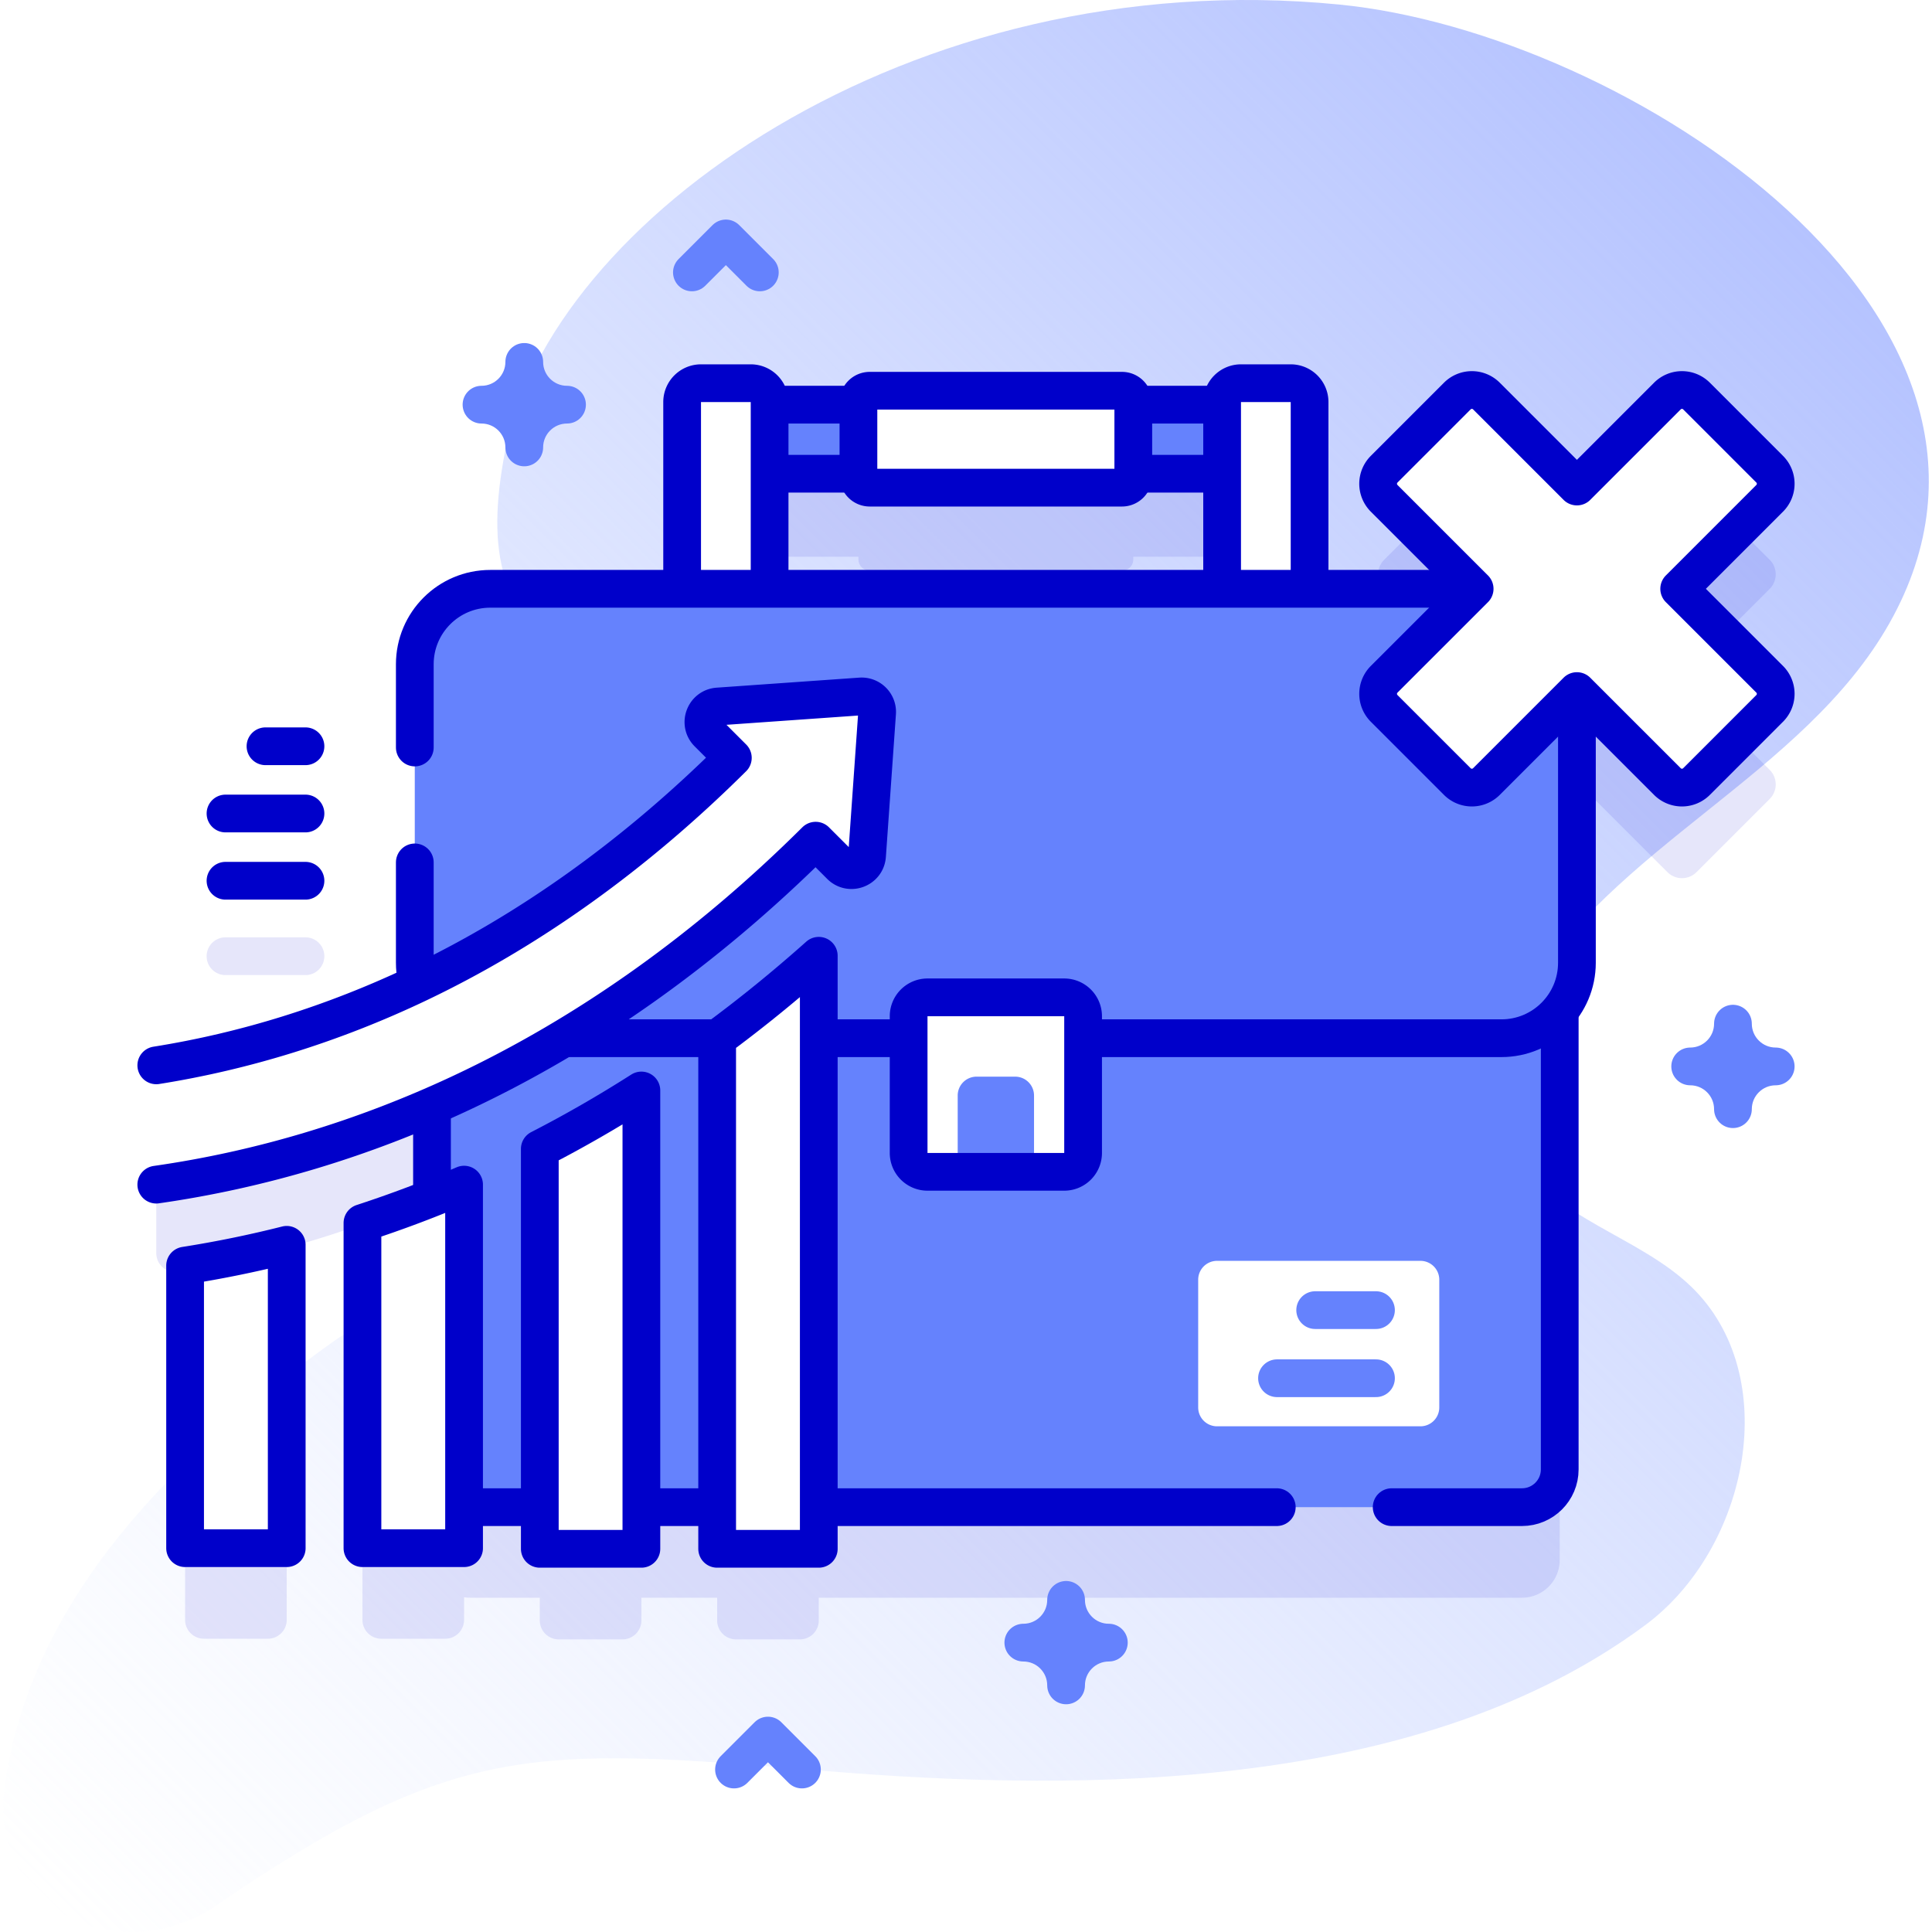
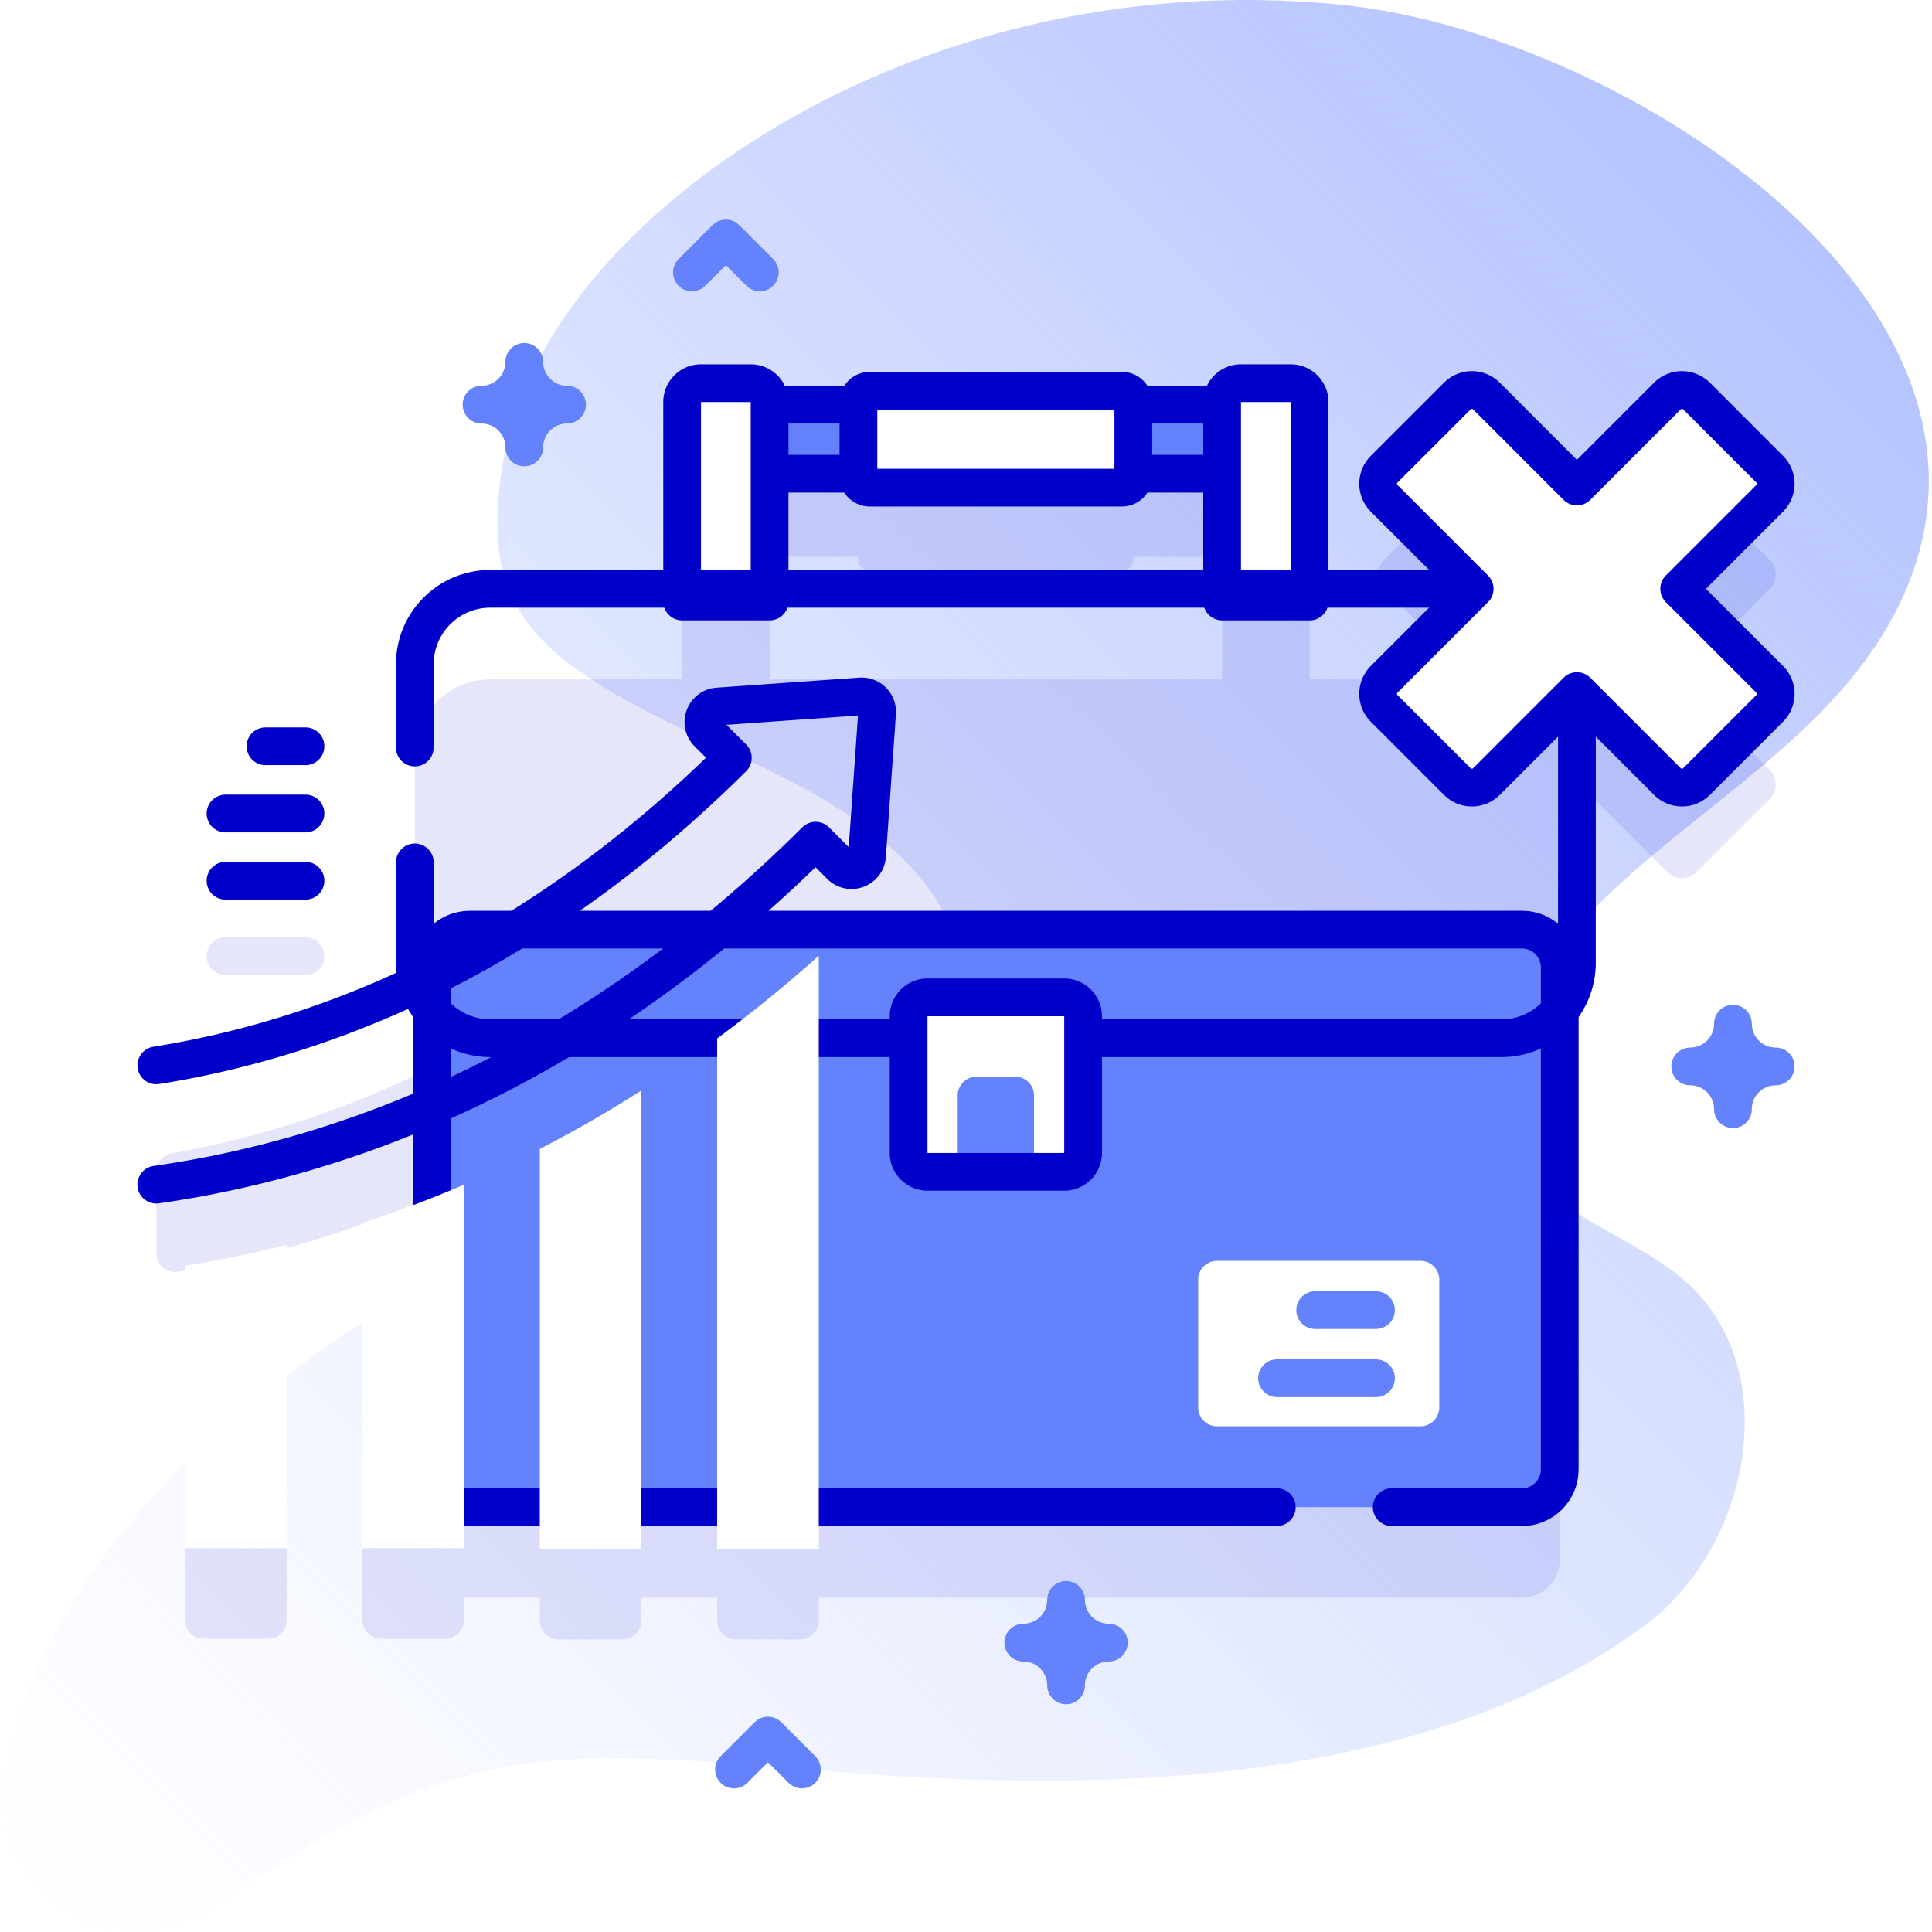
<svg xmlns="http://www.w3.org/2000/svg" version="1.1" width="512" height="512" x="0" y="0" viewBox="0 0 512 512" style="enable-background:new 0 0 512 512" xml:space="preserve">
  <defs>
    <linearGradient id="a" x1="28.405" x2="483.587" y1="520.527" y2="65.345" gradientUnits="userSpaceOnUse">
      <stop offset="0" style="stop-color:#D0DCFF;stop-opacity:0" stop-color="#d0dcff;stop-opacity:0" />
      <stop offset="1" style="stop-color:#B5C3FF" stop-color="#b5c3ff" />
    </linearGradient>
  </defs>
  <g>
    <linearGradient id="a" x1="28.405" x2="483.587" y1="520.527" y2="65.345" gradientUnits="userSpaceOnUse">
      <stop offset="0" style="stop-color:#D0DCFF;stop-opacity:0" stop-color="#d0dcff;stop-opacity:0" />
      <stop offset="1" style="stop-color:#B5C3FF" stop-color="#b5c3ff" />
    </linearGradient>
    <path d="M354.954 1.21c76.205 7.484 191.541 82.826 145.782 163.913-22.745 40.306-73.733 59.242-96.994 99.538-7.329 12.696-8.888 29.458-1.353 42.032 9.877 16.482 31.857 20.904 45.719 34.21 24.597 23.611 15.299 69.436-12.081 89.755-59.023 43.803-146.927 44.561-218.262 38.595-76.104-6.365-97.086-7.657-160.495 35.739-24.873 17.023-60.402 1.651-56.059-31.182 6.656-50.316 45.52-88.494 86.786-118.048 38.528-27.593 195.697-68.493 158.614-119.574-21.338-29.393-63.412-37.402-93.569-58.648-20.303-14.304-24.418-30.84-19.187-57.958 11.7-60.654 106.87-129.591 221.099-118.372z" style="" fill="url(&quot;#a&quot;)" />
    <g style="opacity:0.1;">
      <path d="m445.004 180.039 23.98-23.979a5.456 5.456 0 0 0 0-7.715l-19.389-19.389a5.456 5.456 0 0 0-7.715 0l-23.98 23.979-23.98-23.979a5.456 5.456 0 0 0-7.715 0l-19.389 19.389a5.456 5.456 0 0 0 0 7.715l23.98 23.979h-43.742v-51.49a5 5 0 0 0-5-5h-13.18a5 5 0 0 0-5 5v.691h-23.54v-.691a3 3 0 0 0-3-3h-66.841a3 3 0 0 0-3 3v.691h-23.539v-.691a5 5 0 0 0-5-5h-13.18a5 5 0 0 0-5 5v51.49h-50.846c-11.046 0-20 8.954-20 20v79.098c0 1.919.281 3.77.785 5.526-.135.064-.269.133-.404.197-20.903 9.9-42.649 16.873-64.795 20.783-2.375.419-4.094 2.504-4.094 4.916v21.547c0 3.094 2.78 5.44 5.833 4.938 22.925-3.774 45.457-10.463 67.228-19.924v24.324a316.316 316.316 0 0 1-15.011 5.521 5.004 5.004 0 0 0-3.416 4.735v77.58a5 5 0 0 0 5 5h16.93a5 5 0 0 0 5-5v-5.994c.49.073.986.124 1.496.124h18.573v6.04a5 5 0 0 0 5 5h16.92a5 5 0 0 0 5-5v-6.04h20.08v6.04a5 5 0 0 0 5 5h16.93a5 5 0 0 0 5-5v-6.04H403.34c5.52 0 10-4.47 10-10V291.849a19.92 19.92 0 0 0 4.56-12.712v-71.994l23.98 23.98a5.454 5.454 0 0 0 7.715 0l19.389-19.389a5.456 5.456 0 0 0 0-7.715l-23.98-23.98zm-121.13 0h-119.92v-32.497h23.539v.691a3 3 0 0 0 3 3h66.841a3 3 0 0 0 3-3v-.691h23.54v32.497z" style="" fill="#0000CA" data-original="#0000ca" />
      <path d="M59.763 258.407h21.19c2.762 0 5-2.238 5-5s-2.238-5-5-5h-21.19c-2.762 0-5 2.238-5 5s2.238 5 5 5zM69.871 355.367a299.42 299.42 0 0 1-16.631 3.345c-2.412.414-4.186 2.484-4.186 4.931v65.637a5 5 0 0 0 5 5h16.93a5 5 0 0 0 5-5v-69.047c0-3.211-2.984-5.588-6.113-4.866z" style="" fill="#0000CA" data-original="#0000ca" />
    </g>
    <path d="M196.971 107.241h133.884v18.303H196.971z" style="" fill="#6582FD" data-original="#6582fd" />
    <path d="M196.971 107.241h133.884v18.303H196.971z" style="stroke-linecap: round; stroke-linejoin: round; stroke-miterlimit: 10;" fill="none" stroke="#0000CA" stroke-width="10px" stroke-linecap="round" stroke-linejoin="round" stroke-miterlimit="10" data-original="#0000ca" />
-     <path d="M297.334 129.234h-66.841a3 3 0 0 1-3-3V106.55a3 3 0 0 1 3-3h66.841a3 3 0 0 1 3 3v19.684a3 3 0 0 1-3 3z" style="" fill="#FFFFFF" data-original="#ffffff" />
+     <path d="M297.334 129.234h-66.841a3 3 0 0 1-3-3V106.55h66.841a3 3 0 0 1 3 3v19.684a3 3 0 0 1-3 3z" style="" fill="#FFFFFF" data-original="#ffffff" />
    <path d="M297.334 129.234h-66.841a3 3 0 0 1-3-3V106.55a3 3 0 0 1 3-3h66.841a3 3 0 0 1 3 3v19.684a3 3 0 0 1-3 3z" style="stroke-linecap: round; stroke-linejoin: round; stroke-miterlimit: 10;" fill="none" stroke="#0000CA" stroke-width="10px" stroke-linecap="round" stroke-linejoin="round" stroke-miterlimit="10" data-original="#0000ca" />
    <path d="M185.773 101.55h13.18a5 5 0 0 1 5 5v52.851h-23.18V106.55a5 5 0 0 1 5-5zM347.054 106.55v52.851h-23.18V106.55a5 5 0 0 1 5-5h13.18a5 5 0 0 1 5 5z" style="" fill="#FFFFFF" data-original="#ffffff" />
    <path d="M185.773 101.55h13.18a5 5 0 0 1 5 5v52.851h-23.18V106.55a5 5 0 0 1 5-5zM347.054 106.55v52.851h-23.18V106.55a5 5 0 0 1 5-5h13.18a5 5 0 0 1 5 5z" style="stroke-linecap: round; stroke-linejoin: round; stroke-miterlimit: 10;" fill="none" stroke="#0000CA" stroke-width="10px" stroke-linecap="round" stroke-linejoin="round" stroke-miterlimit="10" data-original="#0000ca" />
    <path d="M413.34 256.37v133.04c0 5.53-4.48 10-10 10H124.48c-5.52 0-10-4.47-10-10V256.37c0-5.53 4.48-10 10-10h278.86c5.52 0 10 4.47 10 10z" style="" fill="#6582FD" data-original="#6582fd" />
    <path d="M368.81 399.411h34.534c5.523 0 10-4.477 10-10V256.364c0-5.523-4.477-10-10-10H124.483c-5.523 0-10 4.477-10 10v133.047c0 5.523 4.477 10 10 10h213.875" style="stroke-linecap: round; stroke-linejoin: round; stroke-miterlimit: 10;" fill="none" stroke="#0000CA" stroke-width="10px" stroke-linecap="round" stroke-linejoin="round" stroke-miterlimit="10" data-original="#0000ca" />
-     <path d="M397.9 275.137H129.927c-11.046 0-20-8.954-20-20v-79.098c0-11.046 8.954-20 20-20H397.9c11.046 0 20 8.954 20 20v79.098c0 11.045-8.955 20-20 20z" style="" fill="#6582FD" data-original="#6582fd" />
    <path d="M109.927 228.546v26.591c0 11.046 8.954 20 20 20H397.9c11.046 0 20-8.954 20-20v-79.098c0-11.046-8.954-20-20-20H129.927c-11.046 0-20 8.954-20 20v22.055" style="stroke-linecap: round; stroke-linejoin: round; stroke-miterlimit: 10;" fill="none" stroke="#0000CA" stroke-width="10px" stroke-linecap="round" stroke-linejoin="round" stroke-miterlimit="10" data-original="#0000ca" />
    <path d="M376.425 377.986h-53.893a5 5 0 0 1-5-5v-33.849a5 5 0 0 1 5-5h53.893a5 5 0 0 1 5 5v33.849a5 5 0 0 1-5 5z" style="" fill="#FFFFFF" data-original="#ffffff" />
    <path d="M348.535 347.195h16.114M338.422 365.248h26.227" style="stroke-linecap: round; stroke-linejoin: round; stroke-miterlimit: 10;" fill="none" stroke="#6582FD" stroke-width="10px" stroke-linecap="round" stroke-linejoin="round" stroke-miterlimit="10" data-original="#6582fd" />
    <path d="M282.031 310.543h-36.234a5 5 0 0 1-5-5v-36.234a5 5 0 0 1 5-5h36.234a5 5 0 0 1 5 5v36.234a5 5 0 0 1-5 5z" style="" fill="#FFFFFF" data-original="#ffffff" />
    <path d="M274.027 310.543H253.8v-20.219a5 5 0 0 1 5-5h10.227a5 5 0 0 1 5 5v20.219z" style="" fill="#6582FD" data-original="#6582fd" />
    <path d="M282.031 310.543h-36.234a5 5 0 0 1-5-5v-36.234a5 5 0 0 1 5-5h36.234a5 5 0 0 1 5 5v36.234a5 5 0 0 1-5 5z" style="stroke-linecap: round; stroke-linejoin: round; stroke-miterlimit: 10;" fill="none" stroke="#0000CA" stroke-width="10px" stroke-linecap="round" stroke-linejoin="round" stroke-miterlimit="10" data-original="#0000ca" />
    <path d="m468.983 124.344-19.389-19.389a5.456 5.456 0 0 0-7.715 0l-23.98 23.979-23.98-23.979a5.456 5.456 0 0 0-7.715 0l-19.389 19.389a5.456 5.456 0 0 0 0 7.715l23.98 23.98-23.98 23.979a5.456 5.456 0 0 0 0 7.715l19.389 19.389a5.456 5.456 0 0 0 7.715 0l23.98-23.98 23.98 23.98a5.456 5.456 0 0 0 7.715 0l19.389-19.389a5.456 5.456 0 0 0 0-7.715l-23.98-23.979 23.98-23.98a5.454 5.454 0 0 0 0-7.715z" style="" fill="#FFFFFF" data-original="#ffffff" />
    <path d="m468.983 124.344-19.389-19.389a5.456 5.456 0 0 0-7.715 0l-23.98 23.979-23.98-23.979a5.456 5.456 0 0 0-7.715 0l-19.389 19.389a5.456 5.456 0 0 0 0 7.715l23.98 23.98-23.98 23.979a5.456 5.456 0 0 0 0 7.715l19.389 19.389a5.456 5.456 0 0 0 7.715 0l23.98-23.98 23.98 23.98a5.456 5.456 0 0 0 7.715 0l19.389-19.389a5.456 5.456 0 0 0 0-7.715l-23.98-23.979 23.98-23.98a5.454 5.454 0 0 0 0-7.715z" style="stroke-linecap: round; stroke-linejoin: round; stroke-miterlimit: 10;" fill="none" stroke="#0000CA" stroke-width="10px" stroke-linecap="round" stroke-linejoin="round" stroke-miterlimit="10" data-original="#0000ca" />
    <path d="M216.984 253.29v157.16h-26.93V275.19c9.19-6.78 18.17-14.09 26.93-21.9zM169.974 288.99v121.46h-26.92V304.47c9.13-4.69 18.1-9.86 26.92-15.48zM122.984 313.94v96.34h-26.93V324.1a316.762 316.762 0 0 0 26.93-10.16zM75.984 329.89v80.39h-26.93V335.4a300.417 300.417 0 0 0 26.93-5.51z" style="" fill="#FFFFFF" data-original="#ffffff" />
-     <path d="M216.984 253.29v157.16h-26.93V275.19c9.19-6.78 18.17-14.09 26.93-21.9zM169.974 288.99v121.46h-26.92V304.47c9.13-4.69 18.1-9.86 26.92-15.48zM122.984 313.94v96.34h-26.93V324.1a316.762 316.762 0 0 0 26.93-10.16zM75.984 329.89v80.39h-26.93V335.4a300.417 300.417 0 0 0 26.93-5.51z" style="stroke-linecap: round; stroke-linejoin: round; stroke-miterlimit: 10;" fill="none" stroke="#0000CA" stroke-width="10px" stroke-linecap="round" stroke-linejoin="round" stroke-miterlimit="10" data-original="#0000ca" />
-     <path d="m232.439 188.97-2.66 37.79c-.25 3.52-4.53 5.12-7.03 2.62l-6.59-6.59c-28.79 28.62-60.38 51.1-93.91 66.83-25.99 12.19-53.15 20.37-80.83 24.32v-31.61c23.56-3.75 46.7-10.96 68.89-21.47 29.81-14.12 58.03-34.32 83.9-60.02l-6.58-6.58c-2.5-2.5-.9-6.78 2.63-7.03l37.78-2.66a4.106 4.106 0 0 1 4.4 4.4z" style="" fill="#FFFFFF" data-original="#ffffff" />
    <path d="M41.419 282.33c23.56-3.75 46.7-10.96 68.89-21.47 29.81-14.12 58.03-34.32 83.9-60.02l-6.58-6.58c-2.5-2.5-.9-6.78 2.63-7.03l37.78-2.66a4.106 4.106 0 0 1 4.4 4.4l-2.66 37.79c-.25 3.52-4.53 5.12-7.03 2.62l-6.59-6.59c-28.79 28.62-60.38 51.1-93.91 66.83-25.99 12.19-53.15 20.37-80.83 24.32M80.953 233.407h-21.19M80.953 215.588h-21.19M80.953 197.768H70.358" style="stroke-linecap: round; stroke-linejoin: round; stroke-miterlimit: 10;" fill="none" stroke="#0000CA" stroke-width="10px" stroke-linecap="round" stroke-linejoin="round" stroke-miterlimit="10" data-original="#0000ca" />
    <path d="M459.248 271.281c0 6.259-5.074 11.333-11.333 11.333 6.259 0 11.333 5.074 11.333 11.333 0-6.259 5.074-11.333 11.333-11.333-6.259 0-11.333-5.074-11.333-11.333zM138.934 95.907c0 6.259-5.074 11.333-11.333 11.333 6.259 0 11.333 5.074 11.333 11.333 0-6.259 5.074-11.333 11.333-11.333-6.259.001-11.333-5.074-11.333-11.333zM282.523 423.981c0 6.259-5.074 11.333-11.333 11.333 6.259 0 11.333 5.074 11.333 11.333 0-6.259 5.074-11.333 11.333-11.333-6.259.001-11.333-5.073-11.333-11.333zM201.364 72.192l-9-9-9 9M212.519 468.945l-9-9-9 9" style="stroke-linecap: round; stroke-linejoin: round; stroke-miterlimit: 10;" fill="none" stroke="#6582FD" stroke-width="10px" stroke-linecap="round" stroke-linejoin="round" stroke-miterlimit="10" data-original="#6582fd" />
  </g>
</svg>